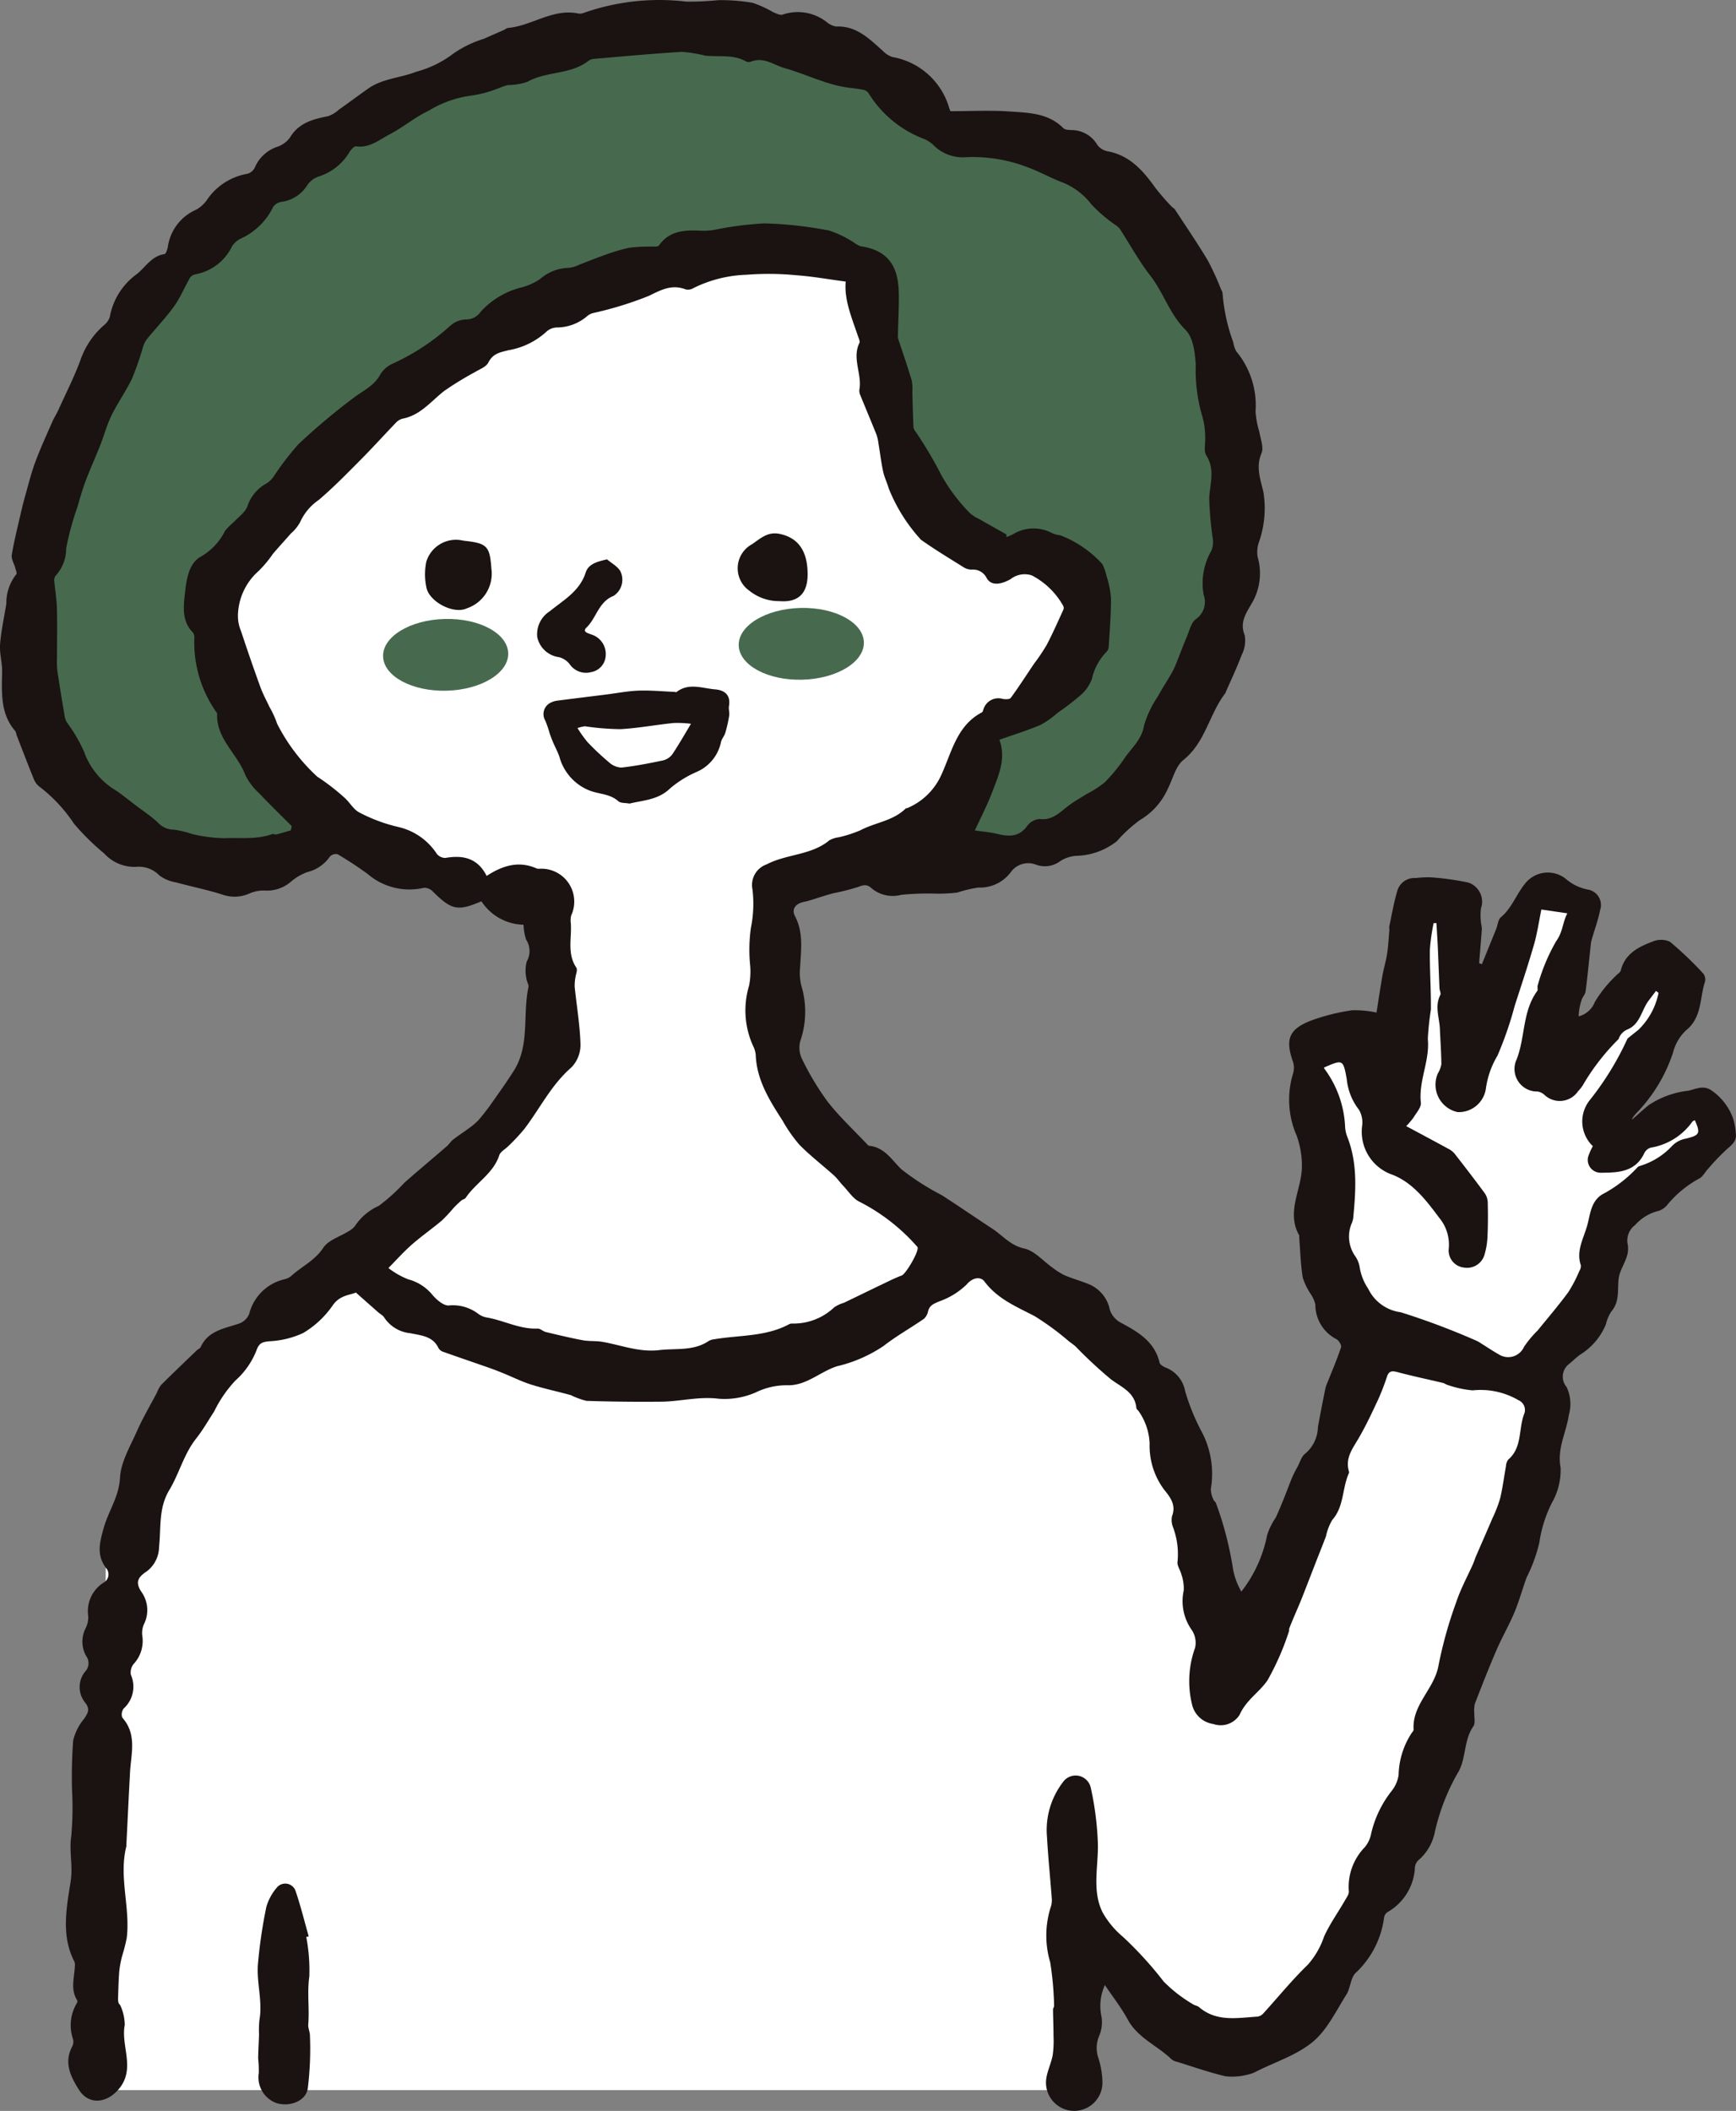
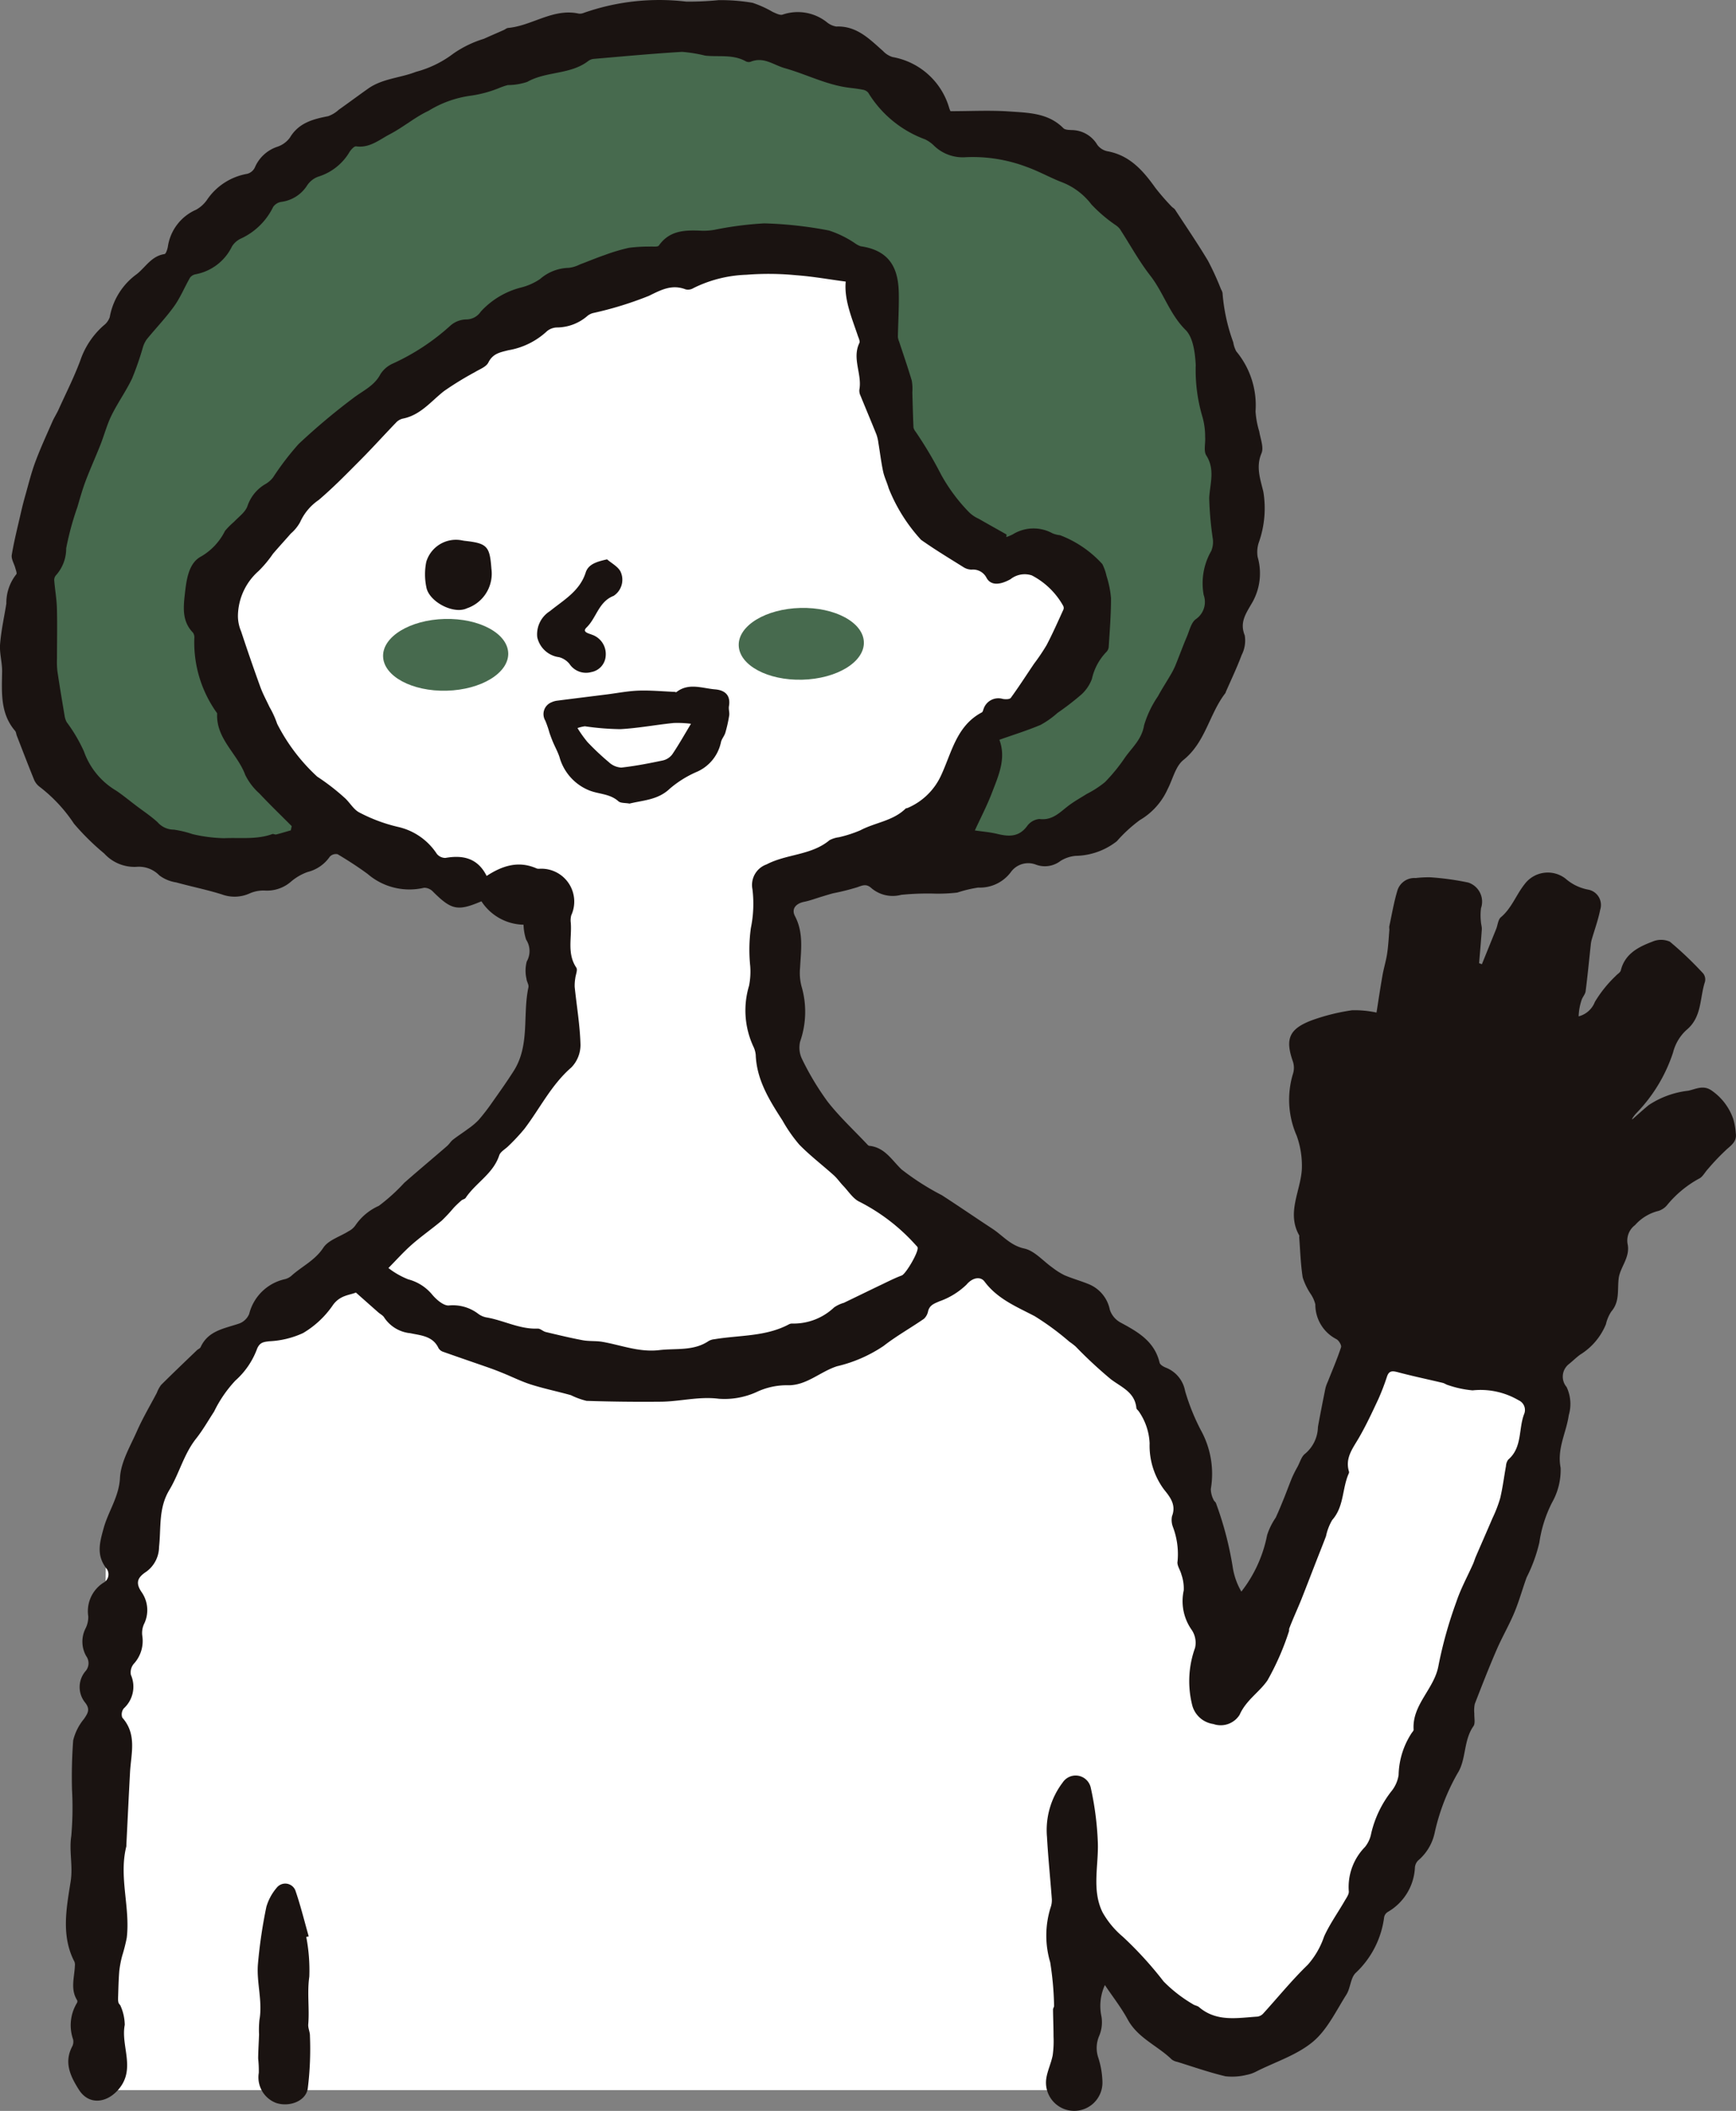
<svg xmlns="http://www.w3.org/2000/svg" id="グループ_4300" data-name="グループ 4300" width="163.993" height="199.34" viewBox="0 0 163.993 199.34">
  <rect x="0" y="0" width="163.993" height="199.34" fill="#808080" stroke="none" />
  <defs>
    <clipPath id="clip-path">
      <rect id="長方形_4903" data-name="長方形 4903" width="163.993" height="199.34" fill="none" />
    </clipPath>
  </defs>
  <g id="グループ_4299" data-name="グループ 4299" clip-path="url(#clip-path)">
    <path id="パス_7226" data-name="パス 7226" d="M12.1,208.712h90.6L101.672,190.6s10.454,15.041,17.6,14.283,28.205-46.224,27.805-61.82l-16.8-3.6-14,30.793s-.8-20-5.6-26.394-20.4-16.4-20.4-16.4L35.1,130.27s-23.877,12.622-24.136,29.106S12.1,208.712,12.1,208.712" transform="translate(-0.972 -11.331)" fill="#fff" />
    <path id="パス_7227" data-name="パス 7227" d="M89.784,10.5c1.9,0,3.735-.1,5.551.026s3.688.135,5.119,1.58c.162.163.525.165.8.177a2.834,2.834,0,0,1,2.4,1.387,1.567,1.567,0,0,0,.94.609c2.117.379,3.385,1.826,4.546,3.456a22.122,22.122,0,0,0,1.522,1.754c.1.116.263.189.345.314,1.043,1.6,2.119,3.172,3.1,4.809a25.98,25.98,0,0,1,1.239,2.711,1.017,1.017,0,0,1,.141.343A17.348,17.348,0,0,0,116.5,32.32a2.729,2.729,0,0,0,.283.855,7.975,7.975,0,0,1,1.823,5.674,8.327,8.327,0,0,0,.352,1.9c.11.69.446,1.5.209,2.06-.553,1.3-.092,2.484.179,3.643a9.633,9.633,0,0,1-.419,4.742,2.87,2.87,0,0,0-.123,1.4,5.568,5.568,0,0,1-.62,4.493c-.513.892-1.084,1.721-.6,2.906a2.982,2.982,0,0,1-.293,1.868c-.442,1.19-.994,2.337-1.5,3.5-.013.028-.012.066-.03.088-1.53,1.966-1.874,4.644-3.972,6.321-.747.6-1,1.813-1.483,2.742a6.453,6.453,0,0,1-2.635,2.936,13.708,13.708,0,0,0-2.169,1.993,6.471,6.471,0,0,1-3.893,1.381,3.241,3.241,0,0,0-1.428.48,2.42,2.42,0,0,1-2.3.357,2.018,2.018,0,0,0-2.4.711,3.643,3.643,0,0,1-3.074,1.447,11.944,11.944,0,0,0-1.983.475,16.347,16.347,0,0,1-2.007.1,25.125,25.125,0,0,0-3.278.109,3.106,3.106,0,0,1-2.8-.614c-.477-.438-.817-.3-1.325-.111a21.652,21.652,0,0,1-2.3.578c-.384.1-.762.222-1.142.336-.536.161-1.062.364-1.607.472-.784.159-1.226.665-.866,1.353.828,1.579.565,3.211.482,4.854a5.031,5.031,0,0,0,.13,1.754,8.529,8.529,0,0,1-.124,5.231,2.461,2.461,0,0,0,.191,1.681,25.86,25.86,0,0,0,2.4,3.992c1.117,1.432,2.467,2.683,3.718,4.011.063.067.141.159.22.166,1.465.15,2.106,1.325,3.047,2.227a24.243,24.243,0,0,0,3.808,2.436c1.6,1.033,3.173,2.117,4.77,3.163.984.644,1.7,1.585,3.019,1.874.97.211,1.773,1.178,2.659,1.8a6.7,6.7,0,0,0,1.143.722c.744.317,1.532.533,2.281.84a3.309,3.309,0,0,1,2,2.424,2.155,2.155,0,0,0,.987,1.19c1.65.886,3.231,1.778,3.711,3.8.047.2.371.387.6.476a2.927,2.927,0,0,1,1.81,2.2,20.218,20.218,0,0,0,1.473,3.672,8.531,8.531,0,0,1,.957,5.587,2.331,2.331,0,0,0,.251,1c.036.111.153.194.224.3a32.04,32.04,0,0,1,1.611,6.179,6.536,6.536,0,0,0,.8,2.206,12.572,12.572,0,0,0,2.433-5.337,6.357,6.357,0,0,1,.81-1.644c.283-.607.536-1.229.788-1.85.264-.651.5-1.312.77-1.96a10.99,10.99,0,0,1,.5-.986c.235-.432.378-1,.741-1.259a3.38,3.38,0,0,0,1.191-2.515c.224-1.225.465-2.449.712-3.67a3.765,3.765,0,0,1,.226-.613c.425-1.078.885-2.142,1.246-3.24.064-.195-.215-.648-.446-.768a3.664,3.664,0,0,1-1.983-3.275,3.032,3.032,0,0,0-.434-.979,6.15,6.15,0,0,1-.76-1.568c-.195-1.25-.231-2.523-.33-3.787,0-.062.026-.138,0-.186-1.208-2.137.122-4.154.247-6.23a8.345,8.345,0,0,0-.484-3.179,8.445,8.445,0,0,1-.364-5.811,1.907,1.907,0,0,0,.013-1.178c-.747-2.116-.4-3.08,1.738-3.9a19.271,19.271,0,0,1,3.838-.962,9.666,9.666,0,0,1,2.315.218c.159-1,.343-2.249.56-3.489.123-.7.338-1.383.444-2.083.113-.75.149-1.512.213-2.268a2.259,2.259,0,0,1-.016-.279c.255-1.169.446-2.358.8-3.493a1.684,1.684,0,0,1,1.7-1.092,10.074,10.074,0,0,1,1.39-.069,25.863,25.863,0,0,1,3.575.494,1.9,1.9,0,0,1,1.206,2.419,5.293,5.293,0,0,0-.012,1.255c.009.248.1.5.087.74-.071,1.067-.169,2.133-.256,3.2l.263.1c.45-1.109.9-2.218,1.349-3.328.15-.374.177-.883.446-1.11,1.018-.855,1.438-2.11,2.23-3.107a2.734,2.734,0,0,1,3.866-.547,4.506,4.506,0,0,0,2.195,1.056,1.474,1.474,0,0,1,1.088,1.9c-.19.962-.536,1.894-.808,2.842a2.667,2.667,0,0,0-.079.443c-.159,1.469-.3,2.939-.487,4.4-.038.292-.293.548-.386.843a5.414,5.414,0,0,0-.274,1.531,2.242,2.242,0,0,0,1.533-1.364,11.617,11.617,0,0,1,1.949-2.433c.159-.189.447-.333.5-.539.391-1.578,1.656-2.214,2.977-2.716a2.058,2.058,0,0,1,1.66,0,33.611,33.611,0,0,1,3.153,3.007.931.931,0,0,1,.159.788c-.506,1.54-.265,3.333-1.758,4.554a4.316,4.316,0,0,0-1.255,2.119,14.848,14.848,0,0,1-3.5,5.762,3.346,3.346,0,0,0-.335.443c-.04.066-.022.167-.016.111.471-.413,1-.9,1.556-1.355A8.466,8.466,0,0,1,159.495,103c.717-.161,1.379-.538,2.134-.059a5.414,5.414,0,0,1,2.1,2.714,6.094,6.094,0,0,1,.245,1.376c.1.686-.317,1.044-.8,1.452a21.727,21.727,0,0,0-1.815,1.891c-.3.316-.518.784-.878.939a10.282,10.282,0,0,0-3.036,2.537,1.748,1.748,0,0,1-.773.5,4.354,4.354,0,0,0-2.221,1.346,1.817,1.817,0,0,0-.7,1.768c.272,1.264-.7,2.187-.838,3.244-.141,1.09.123,2.19-.7,3.146a3.654,3.654,0,0,0-.508,1.2,6.074,6.074,0,0,1-2.44,2.875c-.372.269-.694.6-1.057.887a1.506,1.506,0,0,0-.22,2.162,3.736,3.736,0,0,1,.208,2.66c-.23,1.645-1.126,3.144-.771,4.966a6.208,6.208,0,0,1-.809,3.285,12.187,12.187,0,0,0-1.2,3.78,14.529,14.529,0,0,1-1.2,3.289c-.4,1.1-.709,2.242-1.162,3.323-.5,1.2-1.167,2.338-1.684,3.536-.725,1.679-1.393,3.385-2.052,5.091a3.03,3.03,0,0,0-.044.919c-.017.4.11.911-.086,1.188-.956,1.355-.663,3.148-1.5,4.447a20.013,20.013,0,0,0-2.164,5.634,4.7,4.7,0,0,1-1.562,2.6,1.068,1.068,0,0,0-.3.651,5.12,5.12,0,0,1-2.567,4.208.747.747,0,0,0-.343.507,8.712,8.712,0,0,1-2.714,5.274c-.469.5-.463,1.413-.851,2.024-.978,1.543-1.808,3.32-3.16,4.449-1.5,1.251-3.51,1.891-5.3,2.784a3.287,3.287,0,0,1-.962.346,5.735,5.735,0,0,1-2.005.131c-1.541-.364-3.043-.894-4.559-1.363a1.269,1.269,0,0,1-.511-.221c-1.338-1.307-3.2-2.014-4.16-3.777-.608-1.121-1.407-2.137-2.155-3.252a4.715,4.715,0,0,0-.326,2.959,3.322,3.322,0,0,1-.235,1.893,2.869,2.869,0,0,0-.072,1.981,8.036,8.036,0,0,1,.4,2.292,2.667,2.667,0,1,1-5.3-.328c.116-.733.457-1.428.6-2.158a9.531,9.531,0,0,0,.081-1.777c0-.85-.039-1.7-.048-2.553,0-.118.108-.241.1-.355a29.455,29.455,0,0,0-.366-4.1,8.869,8.869,0,0,1,.027-5.148,2.042,2.042,0,0,0,.126-.825c-.143-1.951-.349-3.9-.456-5.848a7.432,7.432,0,0,1,1.491-5.174,1.463,1.463,0,0,1,2.642.5,28.805,28.805,0,0,1,.668,5.15c.084,2.2-.589,4.518.445,6.619a8.358,8.358,0,0,0,1.908,2.3,34.941,34.941,0,0,1,3.867,4.238,13.385,13.385,0,0,0,2.748,2.134c.172.126.429.144.589.28,1.656,1.42,3.608,1.022,5.511.9a.9.9,0,0,0,.547-.281c1.4-1.538,2.718-3.165,4.211-4.608a7.737,7.737,0,0,0,1.548-2.675c.528-1.168,1.289-2.229,1.934-3.346.171-.3.435-.644.4-.938a5.388,5.388,0,0,1,1.526-4.167,2.861,2.861,0,0,0,.588-1.274,10.192,10.192,0,0,1,1.97-4.067,3.168,3.168,0,0,0,.622-1.463,7.513,7.513,0,0,1,1.234-3.962c.071-.1.189-.218.182-.32-.155-2.383,1.986-3.857,2.357-6.081a40.137,40.137,0,0,1,1.686-6c.409-1.227,1.044-2.38,1.573-3.566.1-.225.166-.465.263-.691.525-1.217,1.061-2.427,1.58-3.646a12.21,12.21,0,0,0,.721-1.873c.239-1,.362-2.021.547-3.032a1.118,1.118,0,0,1,.213-.61c1.333-1.141.961-2.865,1.491-4.277a1,1,0,0,0-.5-1.321,7.109,7.109,0,0,0-4.358-.941,9.8,9.8,0,0,1-2.311-.495c-.176-.043-.332-.17-.507-.212-1.413-.337-2.835-.634-4.238-1.007-.5-.132-.828-.169-1.024.395a22.155,22.155,0,0,1-.811,2.118c-.579,1.239-1.157,2.485-1.84,3.666-.578,1-1.324,1.905-.955,3.173a.289.289,0,0,1,0,.184c-.649,1.422-.436,3.134-1.569,4.411a5.024,5.024,0,0,0-.593,1.539c-.3.794-.619,1.585-.928,2.378-.461,1.181-.914,2.367-1.382,3.545-.249.626-.526,1.239-.786,1.86-.129.308-.257.616-.374.928-.031.085,0,.194-.031.277a24.938,24.938,0,0,1-2.029,4.628c-.772,1.122-2.025,1.869-2.63,3.249a2.111,2.111,0,0,1-2.484.87,2.408,2.408,0,0,1-2.016-1.867,9.259,9.259,0,0,1,.291-5.325,2.166,2.166,0,0,0-.318-1.695,4.71,4.71,0,0,1-.752-3.731,3.982,3.982,0,0,0-.221-1.5c-.1-.419-.438-.86-.364-1.23a7.226,7.226,0,0,0-.437-3.261,1.854,1.854,0,0,1-.088-1.011c.413-1.062-.165-1.8-.748-2.519A6.935,6.935,0,0,1,108.6,136.3a5.7,5.7,0,0,0-1.03-3.028c-.067-.1-.209-.193-.22-.3-.146-1.5-1.387-1.956-2.4-2.716a41.684,41.684,0,0,1-3.339-3.1,6.51,6.51,0,0,0-.591-.453,25.533,25.533,0,0,0-3.292-2.42c-1.723-.9-3.5-1.615-4.733-3.272-.335-.451-1.075-.433-1.7.308a7.07,7.07,0,0,1-2.577,1.579c-.488.215-.892.351-1.041.911a1.334,1.334,0,0,1-.394.73c-1.259.872-2.609,1.624-3.813,2.563a13.262,13.262,0,0,1-4.392,1.917c-1.614.511-2.926,1.868-4.733,1.795a6.648,6.648,0,0,0-2.907.656,7.326,7.326,0,0,1-3.542.619c-1.865-.236-3.632.259-5.445.279q-3.522.036-7.046-.079a7.249,7.249,0,0,1-1.475-.538c-1.246-.349-2.519-.61-3.754-1-.9-.282-1.758-.714-2.638-1.072-.418-.17-.839-.337-1.266-.487-1.474-.517-2.954-1.018-4.425-1.542a.8.8,0,0,1-.427-.35c-.536-1.142-1.676-1.188-2.66-1.4a3.335,3.335,0,0,1-2.468-1.486c-.118-.2-.37-.318-.555-.481-.654-.576-1.306-1.154-2.117-1.873-.58.254-1.522.235-2.2,1.227a8.9,8.9,0,0,1-2.792,2.6,8.526,8.526,0,0,1-3.191.774c-.548.068-.872.1-1.137.672a7.463,7.463,0,0,1-2.061,3.036,11.794,11.794,0,0,0-2.015,2.934c-.561.855-1.066,1.754-1.7,2.551-1.161,1.467-1.592,3.3-2.526,4.848-1.043,1.729-.771,3.568-.973,5.37a2.92,2.92,0,0,1-1.177,2.329c-.821.538-1.105,1.03-.466,1.956a2.968,2.968,0,0,1,.209,3.038,2.061,2.061,0,0,0-.151,1.068,3.193,3.193,0,0,1-.817,2.675,1.258,1.258,0,0,0-.258,1.024,2.777,2.777,0,0,1-.676,3.173.917.917,0,0,0-.138.865c1.414,1.582.825,3.414.731,5.19-.123,2.291-.232,4.583-.347,6.874a.54.54,0,0,1,0,.094c-.731,2.885.383,5.759.039,8.638a16.243,16.243,0,0,1-.432,1.7,9.986,9.986,0,0,0-.274,1.439c-.07.846-.084,1.7-.114,2.547a1.4,1.4,0,0,0,.042.446c.035.114.166.2.2.314a4.564,4.564,0,0,1,.389,1.778c-.4,2.031,1.112,4.2-.65,6.16-1.126,1.253-2.766,1.4-3.675-.032-.806-1.266-1.448-2.582-.626-4.117a1.02,1.02,0,0,0,.075-.634,4.055,4.055,0,0,1,.343-3.423.31.31,0,0,0,.045-.267c-.676-1.056-.261-2.181-.223-3.281a.8.8,0,0,0-.04-.369c-1.286-2.466-.745-5.115-.359-7.59.231-1.477-.164-2.847.058-4.279a30.573,30.573,0,0,0,.07-4.367,46.325,46.325,0,0,1,.11-4.669,5.034,5.034,0,0,1,1.02-2.026c.358-.532.616-.9.11-1.542a2.323,2.323,0,0,1,.023-2.957,1.135,1.135,0,0,0,.079-1.433,2.764,2.764,0,0,1-.067-2.609,2.39,2.39,0,0,0,.261-1.145,3.188,3.188,0,0,1,1.409-3.162.9.9,0,0,0,.247-1.433c-.894-1.235-.585-2.366-.195-3.764.443-1.585,1.443-2.938,1.534-4.72.077-1.5.969-2.977,1.605-4.418.549-1.242,1.248-2.418,1.881-3.623a2.909,2.909,0,0,1,.4-.736c1.111-1.107,2.248-2.188,3.378-3.274.111-.108.3-.169.354-.294.725-1.592,2.289-1.756,3.686-2.245a1.637,1.637,0,0,0,.9-.887A4.479,4.479,0,0,1,26.9,120.8a1.477,1.477,0,0,0,.641-.333c.983-.887,2.209-1.434,3-2.637.477-.727,1.577-1.046,2.389-1.561a1.764,1.764,0,0,0,.619-.518,5.279,5.279,0,0,1,2.24-1.88,17.537,17.537,0,0,0,2.4-2.173c1.333-1.172,2.7-2.309,4.038-3.47.208-.18.352-.437.568-.606.456-.356.949-.666,1.413-1.015a6.449,6.449,0,0,0,1.008-.846,19.613,19.613,0,0,0,1.288-1.67c.691-.977,1.386-1.953,2.027-2.962,1.545-2.433.824-5.281,1.389-7.9.052-.241-.169-.531-.186-.8a3.409,3.409,0,0,1,.024-1.628,1.979,1.979,0,0,0-.056-2.067,4.828,4.828,0,0,1-.244-1.41,4.855,4.855,0,0,1-3.979-2.211c-2.244.957-2.83.826-4.566-.9a1.161,1.161,0,0,0-.843-.379,6.055,6.055,0,0,1-5.337-1.3c-.911-.671-1.867-1.286-2.839-1.866a.793.793,0,0,0-.739.231,3.591,3.591,0,0,1-2.1,1.448,5,5,0,0,0-1.572.915,3.439,3.439,0,0,1-2.5.834,3.269,3.269,0,0,0-1.4.273,3.453,3.453,0,0,1-2.624.094c-1.416-.446-2.879-.736-4.311-1.133a3.55,3.55,0,0,1-1.594-.661,2.685,2.685,0,0,0-2.193-.808A3.858,3.858,0,0,1,9.846,80.6,23.131,23.131,0,0,1,6.99,77.786a14.392,14.392,0,0,0-3.277-3.508,1.621,1.621,0,0,1-.5-.663c-.56-1.378-1.092-2.767-1.63-4.154-.056-.145-.06-.327-.153-.437C.015,67.378.169,65.406.2,63.44c.015-.867-.259-1.748-.193-2.6C.109,59.549.394,58.278.6,57a4.327,4.327,0,0,1,.941-2.769c.082-.078-.041-.392-.095-.589-.112-.418-.4-.857-.334-1.243.221-1.333.559-2.647.859-3.966.114-.5.238-1,.379-1.5.313-1.094.579-2.206.972-3.27.48-1.3,1.063-2.558,1.617-3.828.173-.4.415-.762.592-1.154.736-1.632,1.56-3.234,2.155-4.917a7.684,7.684,0,0,1,2.1-3.024,1.708,1.708,0,0,0,.58-.785,6.4,6.4,0,0,1,2.57-4.08c.833-.673,1.389-1.7,2.6-1.88.14-.019.276-.447.321-.7a4.521,4.521,0,0,1,2.67-3.491,3.086,3.086,0,0,0,1.014-.911,5.779,5.779,0,0,1,3.81-2.478,1.114,1.114,0,0,0,.719-.589,3.513,3.513,0,0,1,2.13-1.967,2.425,2.425,0,0,0,1.184-.86c.834-1.4,2.181-1.748,3.621-2.028a3,3,0,0,0,1.008-.615c.927-.656,1.839-1.335,2.768-1.991,1.359-.958,3.043-1,4.513-1.581a10.1,10.1,0,0,0,3.546-1.732,10.347,10.347,0,0,1,2.874-1.389c.62-.282,1.246-.549,1.869-.825.142-.063.275-.187.42-.2,2.266-.208,4.235-1.873,6.649-1.357a.894.894,0,0,0,.456-.051A21.53,21.53,0,0,1,64.837.154,28.461,28.461,0,0,0,67.886.013a17.943,17.943,0,0,1,3.2.251,10.037,10.037,0,0,1,1.908.862c.3.131.7.345.945.251A4.424,4.424,0,0,1,78.1,2.09a1.864,1.864,0,0,0,.9.416c1.934-.08,3.133,1.18,4.416,2.313a2.07,2.07,0,0,0,.9.568,6.8,6.8,0,0,1,5.358,4.834,2.27,2.27,0,0,0,.112.274" transform="translate(0 0)" fill="#1a1311" />
    <path id="パス_7228" data-name="パス 7228" d="M38.883,122.27c.752-.761,1.437-1.533,2.207-2.209.908-.8,1.908-1.491,2.834-2.271a15.279,15.279,0,0,0,1.133-1.215c.23-.241.472-.47.723-.688.116-.1.318-.126.4-.241.948-1.421,2.6-2.275,3.172-4.018.117-.358.593-.593.888-.9a18.837,18.837,0,0,0,1.49-1.6c1.472-1.933,2.54-4.158,4.433-5.8a3.052,3.052,0,0,0,.866-2.141c-.047-1.822-.358-3.637-.548-5.457a4.135,4.135,0,0,1,.056-.825c.035-.339.241-.784.1-1-.9-1.337-.415-2.813-.524-4.226a1.891,1.891,0,0,1,.042-.718,3.106,3.106,0,0,0-2.974-4.4.822.822,0,0,1-.279-.02c-1.69-.759-3.222-.292-4.738.7-.846-1.686-2.232-1.994-3.9-1.7a1.039,1.039,0,0,1-.809-.388,5.935,5.935,0,0,0-3.66-2.541,15.276,15.276,0,0,1-3.638-1.353c-.578-.286-.933-.991-1.452-1.433a20.9,20.9,0,0,0-2.546-1.962,17.666,17.666,0,0,1-3.784-4.986,8.779,8.779,0,0,0-.723-1.587c-.292-.628-.629-1.24-.865-1.889q-.948-2.616-1.818-5.258a3.705,3.705,0,0,1-.3-1.517,5.743,5.743,0,0,1,1.948-4.177,11.016,11.016,0,0,0,1.361-1.63c.552-.646,1.128-1.272,1.688-1.912a3.935,3.935,0,0,0,.873-1.067,5.026,5.026,0,0,1,1.758-2.1c1.394-1.187,2.68-2.506,3.973-3.808,1.134-1.141,2.212-2.338,3.331-3.5a1.3,1.3,0,0,1,.634-.377c1.675-.323,2.664-1.63,3.9-2.6a30.248,30.248,0,0,1,2.925-1.795c.446-.274,1.058-.488,1.263-.9.428-.852,1.093-.962,1.9-1.165a7.064,7.064,0,0,0,3.642-1.8,1.538,1.538,0,0,1,.919-.348,4.427,4.427,0,0,0,2.909-1.1,1.4,1.4,0,0,1,.583-.275,33.286,33.286,0,0,0,5.206-1.608c1.185-.58,2.182-1.118,3.491-.612a.971.971,0,0,0,.723-.123A12.134,12.134,0,0,1,72.7,28.47a27.008,27.008,0,0,1,4.716.045c1.559.114,3.106.394,4.668.6-.159,1.695.56,3.383,1.139,5.1.077.23.232.529.15.7-.713,1.476.272,2.942,0,4.409a1.066,1.066,0,0,0,.1.547c.5,1.227,1.015,2.445,1.509,3.674a3.79,3.79,0,0,1,.186.793c.151.9.259,1.813.448,2.706.116.545.375,1.056.528,1.594a15.872,15.872,0,0,0,3.053,4.86c1.309.928,2.69,1.758,4.052,2.611a1.473,1.473,0,0,0,.712.206,1.43,1.43,0,0,1,1.425.776c.391.71,1.2.716,2.26.132a2.155,2.155,0,0,1,2.014-.365,7.184,7.184,0,0,1,2.956,2.857.434.434,0,0,1,.037.363c-.519,1.133-1.02,2.275-1.6,3.377a19.434,19.434,0,0,1-1.187,1.758c-.724,1.073-1.425,2.164-2.186,3.21-.107.147-.514.147-.763.1a1.47,1.47,0,0,0-1.809.942c-.048.114-.072.282-.159.328-2.432,1.286-2.855,3.842-3.893,6.032a6.1,6.1,0,0,1-3.134,3c-.056.025-.139.014-.178.052-1.188,1.174-2.877,1.312-4.277,2.054a11.661,11.661,0,0,1-2.027.656,2.618,2.618,0,0,0-.886.278c-1.722,1.44-4.043,1.289-5.94,2.284A2.06,2.06,0,0,0,73.273,86.5a11.378,11.378,0,0,1-.151,3.666,15.074,15.074,0,0,0-.06,3.587,6.967,6.967,0,0,1-.108,1.851,8.088,8.088,0,0,0,.4,5.735,2.29,2.29,0,0,1,.229.805c.09,2.374,1.3,4.29,2.528,6.194a14.1,14.1,0,0,0,1.593,2.284c1.015,1.035,2.179,1.922,3.261,2.894.331.3.583.679.894,1,.5.525.937,1.236,1.557,1.51a18.229,18.229,0,0,1,5.336,4.134.5.5,0,0,1,.117.143c.161.374-1.1,2.521-1.492,2.668-.628.234-1.229.538-1.835.828-1.213.579-2.42,1.172-3.632,1.754a3.166,3.166,0,0,0-.92.431,5.567,5.567,0,0,1-3.959,1.527.649.649,0,0,0-.274.053c-2.213,1.2-4.7,1.029-7.076,1.428a1.373,1.373,0,0,0-.535.161c-1.436.977-3.085.677-4.667.866-1.905.228-3.609-.476-5.4-.784-.6-.1-1.24-.037-1.843-.149-1.17-.219-2.329-.5-3.486-.776-.267-.064-.516-.333-.765-.323-1.711.073-3.213-.782-4.843-1.055a1.875,1.875,0,0,1-.752-.324,3.941,3.941,0,0,0-2.79-.805c-.493.042-1.156-.528-1.549-.986a4.377,4.377,0,0,0-2.294-1.48,7.618,7.618,0,0,1-1.876-1.071" transform="translate(-2.192 -2.523)" fill="#fff" />
    <path id="パス_7229" data-name="パス 7229" d="M95.592,50.961c-.877-.5-1.758-.985-2.63-1.489a3.138,3.138,0,0,1-.915-.615,16.56,16.56,0,0,1-2.639-3.544A37.386,37.386,0,0,0,87,41.254a1.019,1.019,0,0,1-.208-.4c-.049-1.1-.075-2.21-.109-3.316a4.505,4.505,0,0,0-.052-1.113c-.369-1.242-.794-2.467-1.2-3.7a1.429,1.429,0,0,1-.113-.443c.026-1.358.111-2.717.088-4.074-.035-2.041-.588-4.045-3.6-4.473a2.063,2.063,0,0,1-.548-.289,9.748,9.748,0,0,0-2.451-1.2,37.622,37.622,0,0,0-6.1-.674,32.77,32.77,0,0,0-4.739.613,6.247,6.247,0,0,1-1.1.086c-1.559-.071-3.08-.095-4.128,1.394-.106.151-.537.084-.818.1a14.958,14.958,0,0,0-2,.114,17.378,17.378,0,0,0-2.315.69c-.783.269-1.547.591-2.323.88a3.153,3.153,0,0,1-1.047.324,4.257,4.257,0,0,0-2.723,1.059,5.64,5.64,0,0,1-1.8.8A7.739,7.739,0,0,0,45.921,29.9a1.656,1.656,0,0,1-1.366.745,2.327,2.327,0,0,0-1.513.588,21.061,21.061,0,0,1-5.5,3.609,2.671,2.671,0,0,0-1.1.964c-.572,1.107-1.641,1.556-2.551,2.25a61.478,61.478,0,0,0-5.183,4.353,26.523,26.523,0,0,0-2.419,3.162,2.411,2.411,0,0,1-.7.61,3.8,3.8,0,0,0-1.722,2.116c-.213.565-.817.985-1.258,1.458a7.476,7.476,0,0,0-.853.855,5.751,5.751,0,0,1-2.225,2.4c-1.258.638-1.429,2.3-1.587,3.72-.14,1.26-.2,2.482.784,3.491a.792.792,0,0,1,.128.535,11.417,11.417,0,0,0,2.114,7.021c.017.026.044.056.042.082-.12,2.385,1.919,3.79,2.655,5.8A5.742,5.742,0,0,0,25,75.407c.991,1.055,2.035,2.061,3.057,3.087-.03.133-.059.266-.089.4-.459.131-.917.272-1.379.388-.112.028-.263-.077-.366-.039-1.478.54-3.029.322-4.543.39a14.146,14.146,0,0,1-2.99-.383,10.139,10.139,0,0,0-1.773-.426,2.028,2.028,0,0,1-1.532-.7c-.63-.577-1.353-1.052-2.036-1.571-.619-.468-1.218-.965-1.86-1.4a7.016,7.016,0,0,1-3.058-3.709A14.682,14.682,0,0,0,6.8,68.675,1.832,1.832,0,0,1,6.6,68.06c-.236-1.4-.471-2.8-.68-4.207a8.184,8.184,0,0,1-.038-1.2c0-1.578.035-3.157-.007-4.734-.024-.885-.185-1.764-.255-2.649A.675.675,0,0,1,5.8,54.79a3.789,3.789,0,0,0,.952-2.537,27.484,27.484,0,0,1,1.058-3.89c.244-.831.477-1.669.783-2.478.434-1.147.944-2.265,1.394-3.407.364-.921.614-1.894,1.049-2.778.586-1.188,1.368-2.281,1.939-3.475a28.45,28.45,0,0,0,1.006-2.888,2.639,2.639,0,0,1,.37-.8c.855-1.05,1.8-2.03,2.59-3.127.6-.837.995-1.819,1.514-2.719a.856.856,0,0,1,.524-.311,4.8,4.8,0,0,0,3.439-2.638,1.99,1.99,0,0,1,.808-.721,6.323,6.323,0,0,0,3.08-3.007,1.156,1.156,0,0,1,.813-.477,3.4,3.4,0,0,0,2.369-1.51,2.136,2.136,0,0,1,1.058-.86,5.212,5.212,0,0,0,3-2.384c.15-.207.42-.509.595-.484,1.281.181,2.2-.633,3.2-1.153,1.254-.653,2.359-1.605,3.636-2.2a10.211,10.211,0,0,1,4.043-1.438,11.283,11.283,0,0,0,2.746-.764,6.3,6.3,0,0,1,.7-.23,5.894,5.894,0,0,0,1.835-.3c1.808-1.026,4.07-.669,5.766-1.972a1.023,1.023,0,0,1,.51-.2c2.784-.238,5.568-.5,8.357-.666a13.921,13.921,0,0,1,2.189.357c1.283.139,2.62-.143,3.831.538a.6.6,0,0,0,.458.039c1.236-.5,2.14.3,3.225.608,2.029.571,3.932,1.573,6.046,1.842.433.056.868.1,1.295.186a.879.879,0,0,1,.534.277,10.535,10.535,0,0,0,5.367,4.412,3.142,3.142,0,0,1,.894.641,3.9,3.9,0,0,0,2.971,1.048,14.4,14.4,0,0,1,5.749.92c1.118.4,2.153.98,3.21,1.4a6.4,6.4,0,0,1,2.9,2.144,13.994,13.994,0,0,0,2.264,1.934,1.945,1.945,0,0,1,.416.37c.957,1.471,1.8,3.031,2.874,4.41,1.259,1.614,1.824,3.63,3.338,5.134.721.715.9,2.17.96,3.309a15.5,15.5,0,0,0,.641,4.925,6.8,6.8,0,0,1,.248,1.887c.047.582-.163,1.3.108,1.728.855,1.345.34,2.671.277,4.04a31.528,31.528,0,0,0,.331,3.781,2.224,2.224,0,0,1-.138,1.2,6.123,6.123,0,0,0-.718,4.151,1.969,1.969,0,0,1-.723,2.281c-.46.319-.621,1.1-.872,1.685-.384.9-.718,1.83-1.092,2.74a7.551,7.551,0,0,1-.473.909c-.382.656-.8,1.291-1.159,1.96a9.77,9.77,0,0,0-1.313,2.754c-.216,1.327-1.143,2.089-1.816,3.056a16.526,16.526,0,0,1-1.879,2.3,9.493,9.493,0,0,1-1.706,1.107c-.527.331-1.071.636-1.578,1-.887.63-1.594,1.543-2.908,1.372a1.611,1.611,0,0,0-1.163.672c-.768,1.041-1.723,1-2.81.736-.68-.166-1.388-.22-2.122-.329.517-1.126,1.139-2.316,1.616-3.561.617-1.612,1.364-3.234.7-5,1.315-.466,2.636-.874,3.9-1.409a8.368,8.368,0,0,0,1.59-1.127,26.049,26.049,0,0,0,2.212-1.7,3.748,3.748,0,0,0,1.04-1.512,5.313,5.313,0,0,1,1.328-2.506.814.814,0,0,0,.256-.491c.1-1.539.22-3.08.219-4.621a9.153,9.153,0,0,0-.42-2.092,4.77,4.77,0,0,0-.4-1.136,10.4,10.4,0,0,0-3.989-2.723,2.555,2.555,0,0,1-.719-.18,3.719,3.719,0,0,0-3.752.1,5.017,5.017,0,0,1-.6.254c0-.087.008-.174.012-.261" transform="translate(-0.499 -0.479)" fill="#476a4e" />
-     <path id="パス_7230" data-name="パス 7230" d="M172.31,114.164c-.08.044-.182.067-.232.132a6.009,6.009,0,0,1-3.931,2.461.99.99,0,0,0-.613.518c-.835,1.776-2.446,1.846-4.057,1.85a1.216,1.216,0,0,1-1.251-1.5,6.134,6.134,0,0,1,.446-1.01,3.221,3.221,0,0,1-.235-4.412,27.818,27.818,0,0,0,3.51-5.747c.324-.263.664-.538,1.01-.808a6.649,6.649,0,0,0,1.922-3.509l-.241-.184c-.226.3-.449.6-.68.9-.69.894-.8,2.222-1.992,2.731a1.477,1.477,0,0,0-.864.922,20.876,20.876,0,0,0-3.264,4.166,3.406,3.406,0,0,1-.557.75,2.094,2.094,0,0,1-3.194.336,1.274,1.274,0,0,0-.629-.305,2.13,2.13,0,0,1-1.98-3.043c.818-2.1.533-4.525,1.937-6.444.093-.128-.01-.383.054-.549a17.908,17.908,0,0,1,1.743-4.167c.638-.874.6-1.784,1.053-2.622l-2.454-.362c-.234,1.139-.391,2.253-.7,3.324-.559,1.937-1.2,3.849-1.819,5.767a33.6,33.6,0,0,1-1.632,4.718,8.194,8.194,0,0,0-1.091,3.1A2.585,2.585,0,0,1,149.9,113.4a2.647,2.647,0,0,1-1.867-3.654,2.589,2.589,0,0,0,.33-.863c-.009-1.111-.094-2.22-.139-3.331-.045-1.07-.514-2.14.039-3.214.08-.155-.067-.416-.077-.63-.056-1.263-.1-2.526-.154-3.79-.036-.789-.09-1.578-.136-2.367h-.264a18.819,18.819,0,0,0-.357,2.538c-.018,1.876.116,3.754.1,5.631a26.843,26.843,0,0,0-.293,2.772c.206,2.064-.887,3.955-.656,6.019.048.435-.415.941-.684,1.389a7.123,7.123,0,0,1-.7.824c1.413.758,2.687,1.437,3.954,2.127a1.913,1.913,0,0,1,.594.446c.97,1.241,1.932,2.488,2.865,3.757a1.618,1.618,0,0,1,.29.875c.026,1.085.026,2.173-.027,3.257a6.8,6.8,0,0,1-.3,1.743,1.711,1.711,0,0,1-1.916,1.153,1.622,1.622,0,0,1-1.45-1.686,3.972,3.972,0,0,0-.884-3.006c-1.223-1.633-2.455-3.274-4.371-4.055a4.293,4.293,0,0,1-2.918-4.641,2.362,2.362,0,0,0-.3-1.516,5.572,5.572,0,0,1-1.155-2.9c-.338-1.86-.376-1.853-2.1-1.108-.025.01-.037.048-.056.073a9.908,9.908,0,0,1,2,5.51,3.041,3.041,0,0,0,.214.994c.984,2.509.8,5.1.55,7.692a2.056,2.056,0,0,1-.169.534,3.228,3.228,0,0,0,.344,3.009,2.5,2.5,0,0,1,.446,1.109,5.084,5.084,0,0,0,.805,2,3.967,3.967,0,0,0,3.062,2.209,69.43,69.43,0,0,1,7.178,2.7,3.166,3.166,0,0,1,.482.286c.581.359,1.148.743,1.745,1.072a1.638,1.638,0,0,0,2.248-.794,10.189,10.189,0,0,1,1.289-1.547c.976-1.2,1.979-2.371,2.892-3.612a13.205,13.205,0,0,0,1.053-2.023.822.822,0,0,0,.132-.516c-.45-1.31.208-2.446.562-3.62.326-1.079.325-2.332,1.417-3.052a12.366,12.366,0,0,0,3.386-2.595c.065-.087.223-.1.337-.152a6.84,6.84,0,0,0,2.932-1.867,2.394,2.394,0,0,1,1.287-.675c1.3-.316,1.407-.483.843-1.752" transform="translate(-12.203 -8.38)" fill="#fff" />
    <path id="パス_7231" data-name="パス 7231" d="M64.473,82.211c-.4-.076-.833-.027-1.049-.222-.8-.716-1.84-.659-2.741-1.017a4.769,4.769,0,0,1-2.82-3.153c-.159-.487-.415-.943-.616-1.418-.12-.282-.225-.571-.326-.861a9.974,9.974,0,0,0-.4-1.162,1.2,1.2,0,0,1,.57-1.724,1.875,1.875,0,0,1,.535-.159c1.562-.2,3.124-.392,4.686-.588,1.006-.126,2.009-.326,3.018-.362,1.128-.039,2.262.07,3.393.117.062,0,.148.049.18.024,1.165-.91,2.42-.363,3.66-.26,1,.083,1.478.622,1.308,1.594-.048.282.067.591.023.874a12.77,12.77,0,0,1-.366,1.63c-.092.314-.353.586-.414.9a3.933,3.933,0,0,1-2.356,2.823A10.043,10.043,0,0,0,68.287,80.8c-1.12,1.076-2.518,1.092-3.814,1.413" transform="translate(-5.01 -6.326)" fill="#1a1311" />
    <path id="パス_7232" data-name="パス 7232" d="M62.293,57.976c.432.371,1,.663,1.262,1.131a1.815,1.815,0,0,1-.644,2.318c-1.423.558-1.609,2.072-2.556,2.987-.446.431.191.55.514.68a1.924,1.924,0,0,1,1.3,1.953A1.662,1.662,0,0,1,60.8,68.622a1.874,1.874,0,0,1-2.052-.766,1.891,1.891,0,0,0-.98-.641A2.431,2.431,0,0,1,55.7,65.323a2.574,2.574,0,0,1,1.19-2.451c1.288-1.047,2.818-1.88,3.385-3.65.253-.791,1.032-1.023,2.018-1.246" transform="translate(-4.948 -5.154)" fill="#1a1311" />
    <path id="パス_7233" data-name="パス 7233" d="M50.339,58.681a3.454,3.454,0,0,1-2.319,3.74c-1.268.6-3.611-.642-3.832-2.024a5.959,5.959,0,0,1,0-2.373A2.927,2.927,0,0,1,47.535,56c.091.014.183.037.275.047,2.123.232,2.376.5,2.529,2.635" transform="translate(-3.918 -4.974)" fill="#1a1311" />
-     <path id="パス_7234" data-name="パス 7234" d="M83.091,59.2c-.012,1.771-.9,2.624-2.667,2.48a4.464,4.464,0,0,1-2.831-.978,2.586,2.586,0,0,1,.255-4.4c.8-.554,1.482-1.2,2.587-.975,1.778.366,2.67,1.625,2.656,3.874" transform="translate(-6.799 -4.913)" fill="#1a1311" />
    <path id="パス_7235" data-name="パス 7235" d="M59.872,75.414a3.77,3.77,0,0,1,.7-.169,24.748,24.748,0,0,0,3.354.272c1.681-.091,3.348-.412,5.027-.581a10.181,10.181,0,0,1,1.644.074c-.619,1.024-1.157,1.984-1.772,2.892a1.547,1.547,0,0,1-.886.57c-1.3.274-2.606.529-3.923.674a1.866,1.866,0,0,1-1.174-.507,24.151,24.151,0,0,1-2.027-1.908,11.587,11.587,0,0,1-.939-1.316" transform="translate(-5.322 -6.66)" fill="#fff" />
    <path id="パス_7236" data-name="パス 7236" d="M31.308,200.272a16.593,16.593,0,0,1,.287,3.743c-.217,1.52.025,3.011-.1,4.51-.028.354.168.724.16,1.085a30.285,30.285,0,0,1-.21,5.007c-.227,1.214-1.8,1.728-3,1.323a2.587,2.587,0,0,1-1.622-2.836,10.764,10.764,0,0,0-.06-1.363c.009-.753.059-1.507.085-2.26a9.438,9.438,0,0,1,.034-1.365c.317-1.768-.277-3.51-.142-5.252a45.829,45.829,0,0,1,.8-5.444,4.89,4.89,0,0,1,.965-1.786,1.029,1.029,0,0,1,1.772.239c.492,1.422.849,2.891,1.262,4.341l-.239.057" transform="translate(-2.376 -17.355)" fill="#1a1311" />
    <path id="パス_7237" data-name="パス 7237" d="M51.542,67.388c.047,1.871-2.559,3.456-5.823,3.54s-5.948-1.367-6-3.237,2.558-3.457,5.822-3.539,5.948,1.365,6,3.236" transform="translate(-3.531 -5.702)" fill="#476a4e" />
    <path id="パス_7238" data-name="パス 7238" d="M88.416,66.249c.048,1.871-2.559,3.456-5.823,3.54s-5.948-1.367-6-3.238,2.559-3.456,5.822-3.539,5.949,1.366,6,3.237" transform="translate(-6.809 -5.601)" fill="#476a4e" />
  </g>
</svg>